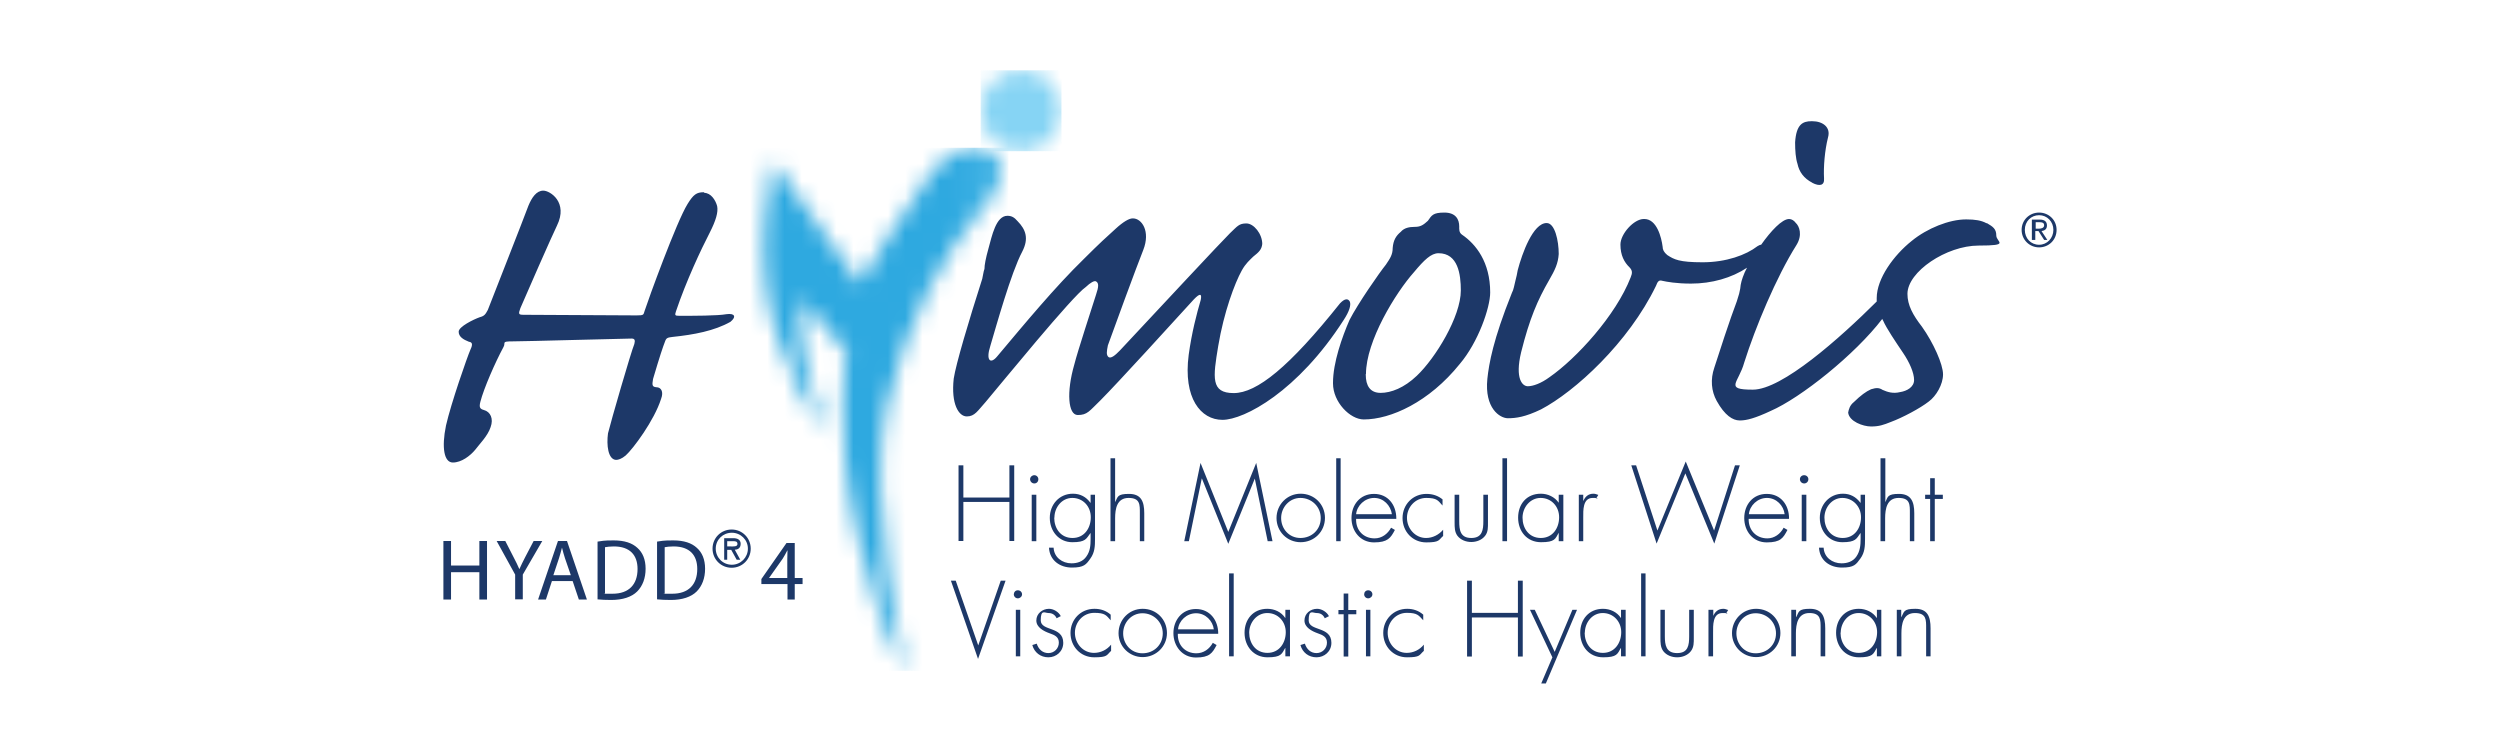
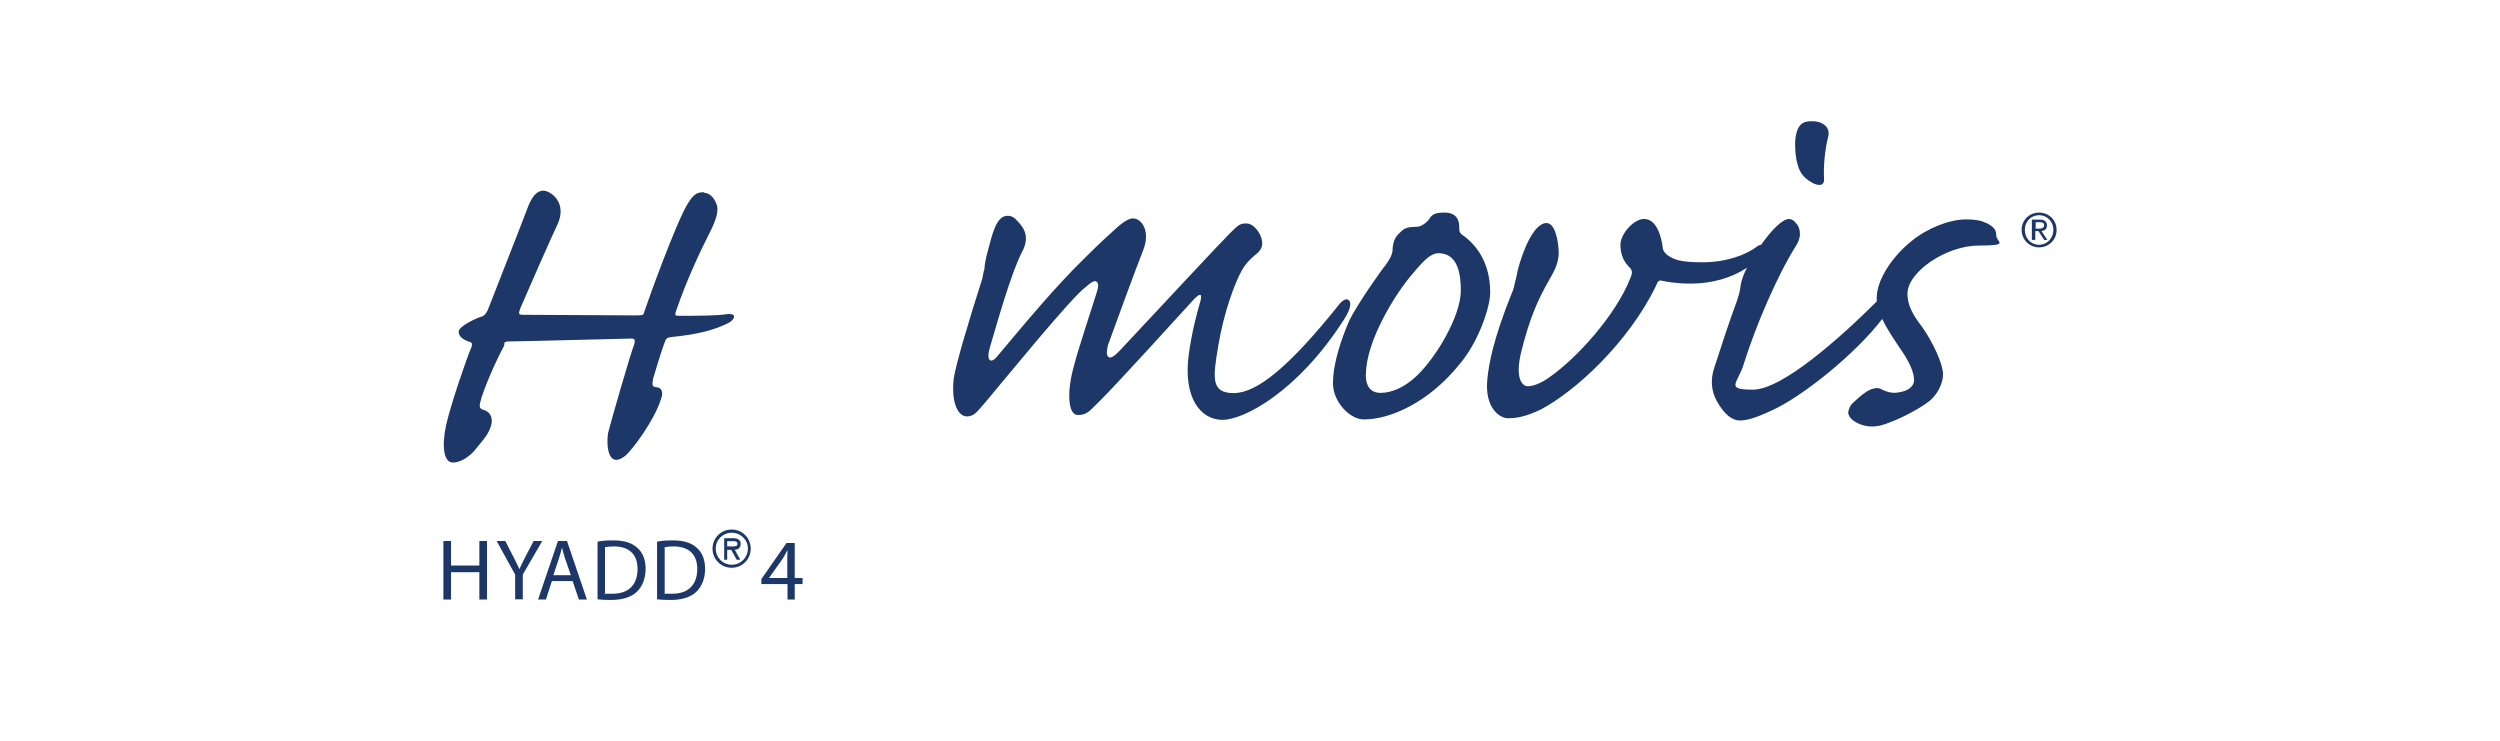
<svg xmlns="http://www.w3.org/2000/svg" width="145" height="43" viewBox="0 0 145 43" fill="none">
  <mask id="mask0_4667_1228" style="mask-type:luminance" maskUnits="userSpaceOnUse" x="56" y="4" width="6" height="5">
-     <path d="M56.879 6.423C56.879 7.718 57.928 8.769 59.222 8.769C60.516 8.769 61.565 7.718 61.565 6.423C61.565 5.127 60.516 4.077 59.222 4.077C57.928 4.077 56.879 5.127 56.879 6.423Z" fill="white" />
-   </mask>
+     </mask>
  <g mask="url(#mask0_4667_1228)">
-     <path d="M61.565 4.077H56.879V8.769H61.565V4.077Z" fill="url(#paint0_linear_4667_1228)" />
-   </g>
+     </g>
  <path d="M40.837 11.185C41.233 11.185 41.501 11.605 41.595 11.955C41.664 12.306 41.525 12.784 41.163 13.496C40.662 14.465 39.799 16.297 39.205 18.06C39.135 18.282 39.135 18.317 39.403 18.317C40.207 18.317 41.63 18.317 42.131 18.223C42.62 18.153 42.725 18.375 42.364 18.667C41.431 19.192 40.242 19.414 39.007 19.542C38.715 19.577 38.645 19.601 38.575 19.799C38.447 20.126 38.272 20.639 37.876 21.982C37.806 22.367 37.841 22.437 38.074 22.46C38.342 22.46 38.505 22.717 38.342 23.137C37.946 24.386 36.722 26.032 36.29 26.417C36.057 26.615 35.859 26.674 35.731 26.674C35.264 26.65 35.171 25.81 35.264 25.133C35.428 24.456 36.593 20.429 36.792 19.951C36.85 19.729 36.815 19.636 36.628 19.636C36.162 19.636 30.496 19.799 29.762 19.799C29.027 19.799 29.366 19.869 29.191 20.149C28.724 21.013 28.06 22.53 27.862 23.301C27.768 23.651 27.862 23.721 28.06 23.779C28.456 23.884 28.631 24.293 28.456 24.771C28.293 25.285 27.792 25.775 27.559 26.09C27.267 26.44 26.766 26.826 26.265 26.826C25.763 26.826 25.6 25.985 25.868 24.678C26.16 23.394 27.092 20.721 27.29 20.266C27.43 19.974 27.395 19.846 27.197 19.822C26.871 19.694 26.603 19.53 26.603 19.239C26.603 18.947 27.465 18.527 27.827 18.398C28.095 18.328 28.153 18.235 28.293 17.978C28.491 17.465 30.415 12.574 30.648 11.932C30.846 11.454 31.114 11.057 31.511 11.057C31.907 11.057 32.968 11.734 32.303 13.088C32.105 13.473 30.38 17.395 30.182 17.873C30.053 18.223 30.077 18.258 30.38 18.258C30.916 18.258 36.489 18.293 36.92 18.293C37.351 18.293 37.316 18.258 37.386 18.037C37.584 17.418 39.24 12.854 39.881 11.827C40.219 11.278 40.406 11.15 40.813 11.15H40.849L40.837 11.185ZM65.726 12.667H65.691C65.493 12.667 65.155 12.854 64.7 13.274C64.234 13.694 63.768 14.115 62.87 15.013C61.18 16.659 59.454 18.748 57.834 20.674C57.438 21.153 57.169 20.896 57.438 20.067C57.776 18.935 58.638 15.819 59.291 14.593C59.688 13.823 59.489 13.309 59.023 12.831C58.825 12.597 58.662 12.516 58.428 12.516C57.764 12.516 57.531 13.694 57.333 14.406C57.169 14.99 57.099 15.375 57.099 15.597C57.03 15.784 57.03 15.924 56.971 16.169C56.178 18.643 55.444 21.118 55.316 21.958C55.153 23.441 55.607 24.153 56.074 24.153C56.54 24.153 56.703 23.826 57.169 23.312C58.067 22.25 62.206 17.161 62.975 16.648C63.243 16.391 63.476 16.262 63.57 16.321C63.733 16.414 63.733 16.613 63.57 17.091C63.336 17.838 62.509 20.348 62.31 21.141C61.844 22.752 61.949 24.071 62.509 24.071C63.068 24.071 63.173 23.849 63.838 23.207C64.805 22.238 68.081 18.643 69.247 17.36C69.62 16.974 69.713 17.044 69.643 17.395C69.41 18.188 69.119 19.297 68.944 20.581C68.617 23.09 69.643 24.351 70.902 24.351C72.161 24.351 75.274 22.705 77.932 18.562C78.27 18.048 78.363 17.698 78.293 17.5C78.189 17.301 78.002 17.301 77.722 17.593C74.773 21.293 72.896 22.799 71.555 22.799C70.215 22.799 70.354 21.9 70.657 20.067C70.984 18.107 71.614 16.426 72.022 15.69C72.255 15.27 72.488 15.084 72.686 14.885C73.012 14.628 73.176 14.476 73.211 14.15C73.211 13.566 72.721 12.959 72.29 12.959C71.858 12.959 71.765 13.123 71.334 13.531C70.902 13.951 67.16 17.966 64.957 20.324C64.654 20.639 64.432 20.803 64.292 20.709C64.153 20.581 64.188 20.383 64.257 20.032C64.456 19.46 65.983 15.305 66.309 14.5C66.74 13.403 66.216 12.667 65.715 12.667M77.314 22.215V22.238C77.314 23.324 78.305 24.328 79.098 24.328C80.66 24.328 82.887 23.324 84.67 21.106C85.731 19.857 86.431 17.85 86.431 16.963C86.431 15.2 85.603 14.161 84.799 13.613C84.612 13.484 84.635 13.286 84.635 13.134C84.635 12.726 84.437 12.329 83.773 12.329C83.108 12.329 83.038 12.492 82.817 12.807C82.572 13.029 82.409 13.158 82.071 13.158C81.733 13.158 81.441 13.216 81.243 13.449C80.975 13.671 80.811 13.928 80.776 14.383C80.776 14.768 80.625 14.99 80.38 15.352C80.019 15.796 78.76 17.605 78.27 18.562C77.839 19.554 77.314 21.036 77.314 22.203M79.226 21.701C79.226 19.776 80.951 16.974 82.012 15.784C82.607 15.072 83.003 14.687 83.434 14.687C84.565 14.687 84.728 15.912 84.728 16.846C84.728 18.363 83.26 20.768 82.175 21.795C81.441 22.495 80.683 22.787 80.077 22.787C79.471 22.787 79.214 22.378 79.214 21.725V21.69L79.226 21.701ZM105.106 10.601C105.538 10.823 105.829 10.765 105.794 10.345C105.759 9.703 105.829 8.746 106.027 7.964C106.191 7.38 105.724 7.03 105.106 7.03H105.071C104.547 7.03 104.185 7.217 104.116 8.255C104.116 8.734 104.15 9.189 104.255 9.504C104.349 9.959 104.617 10.345 105.118 10.601M115.214 12.947C114.922 12.784 114.549 12.726 114.06 12.726H114.025C113.057 12.726 111.775 13.239 110.877 13.975C109.839 14.803 108.849 16.157 108.849 17.29C108.849 18.422 108.86 17.406 108.872 17.465C106.692 19.636 103.358 22.6 101.667 22.6C99.977 22.6 100.84 22.215 101.166 21.024C101.807 18.994 103.02 16.076 104.197 14.208C104.558 13.624 104.36 13.111 104.15 12.924C104.057 12.796 103.917 12.702 103.766 12.702C103.358 12.702 102.705 13.403 102.145 14.196C102.087 14.196 102.029 14.22 101.935 14.278C101.271 14.792 100.117 15.212 98.753 15.212C97.389 15.212 97.097 15.049 96.701 14.792C96.503 14.628 96.433 14.476 96.433 14.313C96.363 13.764 96.095 12.702 95.372 12.702H95.337C94.766 12.702 93.985 13.566 93.985 14.185C93.985 14.803 94.206 15.212 94.51 15.504C94.684 15.69 94.684 15.831 94.579 16.087C93.717 18.305 91.432 20.791 89.87 21.877C89.38 22.238 88.914 22.402 88.611 22.402C88.308 22.402 87.853 21.982 88.226 20.429C88.716 18.468 89.182 17.406 89.846 16.251C90.184 15.667 90.371 15.282 90.406 14.733C90.406 13.963 90.184 12.936 89.706 12.936C88.914 12.936 88.284 14.698 88.028 15.667C87.993 15.866 87.958 16.052 87.888 16.309C87.829 16.531 87.795 16.799 87.69 16.986C86.594 19.717 86.361 21.095 86.267 21.97C86.093 23.674 86.99 24.258 87.457 24.258C87.923 24.258 88.459 24.188 89.38 23.744C91.338 22.717 94.451 19.881 96.048 16.578C96.142 16.321 96.223 16.227 96.41 16.286C96.666 16.344 97.237 16.449 98.077 16.449C99.278 16.449 100.432 16.122 101.329 15.527C101.271 15.62 101.236 15.725 101.189 15.807C101.026 16.192 100.956 16.449 100.933 16.741C100.898 16.939 100.863 17.091 100.735 17.476C100.362 18.445 99.639 20.663 99.429 21.328C99.196 22.005 99.254 22.682 99.569 23.254C100.035 24.094 100.502 24.386 100.898 24.386H100.933C101.294 24.386 101.796 24.258 102.693 23.837C104.442 23.079 107.601 20.558 109.175 18.492C109.175 18.527 109.198 18.562 109.222 18.597C109.42 19.052 109.944 19.822 110.376 20.464C110.749 21.013 111.017 21.62 111.017 22.04C111.017 22.46 110.586 22.682 110.213 22.74C109.793 22.845 109.478 22.74 109.187 22.612C108.988 22.483 108.825 22.483 108.522 22.577C108.231 22.705 107.928 22.927 107.52 23.324C107.286 23.511 107.228 23.744 107.193 23.931C107.251 24.444 108.056 24.736 108.522 24.736C108.988 24.736 109.245 24.643 109.653 24.48C110.352 24.223 111.378 23.674 111.868 23.289C112.299 22.974 112.696 22.297 112.696 21.713C112.696 21.13 112.136 19.881 111.472 18.947C110.947 18.27 110.632 17.698 110.632 17.044C110.632 15.761 112.894 14.243 114.759 14.243C116.624 14.243 115.785 14.045 115.785 13.659C115.785 13.274 115.587 13.146 115.249 12.947M118.268 12.329C117.709 12.329 117.254 12.761 117.254 13.333C117.254 13.905 117.709 14.348 118.268 14.348C118.828 14.348 119.282 13.916 119.282 13.333C119.282 12.749 118.816 12.329 118.268 12.329ZM118.268 14.196C117.79 14.196 117.44 13.823 117.44 13.333C117.44 12.842 117.802 12.481 118.268 12.481C118.734 12.481 119.096 12.854 119.096 13.333C119.096 13.811 118.734 14.196 118.268 14.196ZM117.86 13.916H118.047V13.403H118.233L118.56 13.916H118.746L118.408 13.403C118.583 13.379 118.723 13.298 118.723 13.076C118.723 12.854 118.583 12.737 118.315 12.737H117.848V13.916H117.86ZM118.058 12.889H118.303C118.431 12.889 118.56 12.912 118.56 13.064C118.56 13.216 118.408 13.263 118.256 13.263H118.07V12.889H118.058Z" fill="#1D3868" />
  <mask id="mask1_4667_1228" style="mask-type:luminance" maskUnits="userSpaceOnUse" x="44" y="8" width="15" height="31">
-     <path d="M53.964 10.099C52.693 11.687 49.872 16.449 49.872 16.449L44.859 9.399C44.859 9.399 43.379 15.072 45.197 19.834C47.016 24.596 47.727 24.783 47.727 24.783C47.727 24.783 46.538 21.129 46.456 19.157C46.386 17.184 46.526 17.371 46.526 17.371L49.103 20.429C49.103 20.429 48.287 24.958 49.767 31.191C51.248 37.423 52.53 38.918 52.53 38.918C52.53 38.918 50.21 29.043 51.399 23.674C52.588 18.293 54.967 14.546 56.564 12.644C58.161 10.741 58.499 9.854 57.904 9.166C57.718 8.944 57.193 8.57 56.482 8.57C55.771 8.57 54.92 8.92 53.976 10.088" fill="white" />
-   </mask>
+     </mask>
  <g mask="url(#mask1_4667_1228)">
    <path d="M58.499 8.57H43.391V38.906H58.499V8.57Z" fill="url(#paint1_linear_4667_1228)" />
  </g>
  <path d="M26.16 31.378V32.802H27.803V31.378H28.247V34.774H27.803V33.187H26.16V34.774H25.717V31.378H26.16ZM30.322 34.774V33.327L31.452 31.378H30.951L30.462 32.312C30.333 32.568 30.217 32.79 30.123 33.012C30.018 32.778 29.925 32.568 29.785 32.312L29.307 31.378H28.806L29.879 33.327V34.763H30.322V34.774ZM33.213 33.7L33.574 34.774H34.041L32.886 31.378H32.362L31.208 34.774H31.662L32.012 33.7H33.213ZM32.094 33.362L32.42 32.382C32.49 32.171 32.537 31.973 32.595 31.763C32.642 31.961 32.7 32.16 32.77 32.382L33.108 33.362H32.082H32.094ZM34.658 34.763C34.88 34.786 35.136 34.798 35.451 34.798C36.116 34.798 36.64 34.623 36.955 34.307C37.27 33.992 37.445 33.537 37.445 32.988C37.445 32.44 37.27 32.043 36.967 31.775C36.663 31.494 36.221 31.343 35.591 31.343C34.961 31.343 34.926 31.378 34.658 31.413V34.751V34.763ZM35.09 31.739C35.206 31.716 35.381 31.693 35.603 31.693C36.535 31.693 36.978 32.195 36.978 33C36.978 33.91 36.465 34.436 35.533 34.436C34.6 34.436 35.195 34.436 35.09 34.412V31.739ZM38.121 34.763C38.342 34.786 38.599 34.798 38.913 34.798C39.566 34.798 40.091 34.623 40.406 34.307C40.72 33.992 40.895 33.537 40.895 32.988C40.895 32.44 40.72 32.043 40.417 31.775C40.114 31.494 39.671 31.343 39.042 31.343C38.412 31.343 38.377 31.378 38.109 31.413V34.751L38.121 34.763ZM38.552 31.739C38.669 31.716 38.832 31.693 39.065 31.693C39.998 31.693 40.441 32.195 40.441 33C40.441 33.91 39.928 34.436 38.995 34.436C38.062 34.436 38.657 34.436 38.552 34.412V31.739ZM41.327 31.821C41.327 32.44 41.816 32.93 42.434 32.93C43.052 32.93 43.542 32.44 43.542 31.821C43.542 31.203 43.052 30.712 42.434 30.712C41.816 30.712 41.327 31.203 41.327 31.821ZM41.513 31.821C41.513 31.296 41.933 30.899 42.446 30.899C42.959 30.899 43.378 31.308 43.378 31.821C43.378 32.335 42.959 32.755 42.446 32.755C41.933 32.755 41.513 32.346 41.513 31.821ZM42.632 31.88C42.795 31.88 42.959 31.786 42.959 31.541C42.959 31.296 42.761 31.214 42.527 31.214H42.003V32.463H42.178V31.891H42.411L42.726 32.463H42.935L42.621 31.891L42.632 31.88ZM42.492 31.389C42.644 31.389 42.772 31.389 42.772 31.553C42.772 31.716 42.539 31.693 42.376 31.693H42.178V31.389H42.481H42.492ZM46.095 34.774V33.876H46.549V33.525H46.095V31.494H45.617L44.16 33.584V33.876H45.675V34.774H46.095ZM44.602 33.525L45.395 32.405C45.489 32.253 45.57 32.113 45.663 31.926H45.675C45.675 32.09 45.663 32.265 45.663 32.44V33.525H44.591H44.602Z" fill="#1D3868" />
-   <path d="M58.545 28.857V26.989H58.825V31.378H58.545V29.113H55.875V31.378H55.595V26.989H55.875V28.857H58.545ZM60.224 27.794C60.224 27.666 60.119 27.561 59.99 27.561C59.862 27.561 59.745 27.666 59.745 27.794C59.745 27.923 59.85 28.04 59.99 28.04C60.13 28.04 60.224 27.934 60.224 27.794ZM60.107 28.693H59.839V31.389H60.107V28.693ZM63.511 28.693H63.255V29.16H63.243C62.998 28.822 62.66 28.635 62.229 28.635C61.436 28.635 60.888 29.265 60.888 30.035C60.888 30.806 61.413 31.448 62.194 31.448C62.975 31.448 62.998 31.249 63.243 30.923H63.255V31.261C63.255 31.623 63.231 31.973 63.01 32.276C62.812 32.568 62.485 32.673 62.147 32.673C61.611 32.673 61.133 32.323 61.109 31.763H60.841C60.876 32.498 61.471 32.919 62.17 32.919C62.87 32.919 62.998 32.743 63.243 32.393C63.499 32.043 63.511 31.67 63.511 31.249V28.681V28.693ZM61.156 30.024C61.156 29.44 61.576 28.88 62.194 28.88C62.812 28.88 63.266 29.37 63.266 30C63.266 30.631 62.893 31.203 62.205 31.203C61.517 31.203 61.145 30.642 61.145 30.024M64.409 26.581V31.389H64.677V30.059C64.677 29.51 64.782 28.88 65.458 28.88C66.134 28.88 66.111 29.277 66.111 29.767V31.389H66.367V29.767C66.367 29.078 66.181 28.646 65.481 28.646C64.782 28.646 64.84 28.822 64.677 29.125V26.581H64.409ZM73.537 31.389H73.805L72.861 26.849L71.24 30.852L69.631 26.849L68.687 31.389H68.955L69.701 27.759H69.713L71.24 31.541L72.779 27.759L73.525 31.389H73.537ZM76.848 30.035C76.848 29.242 76.218 28.635 75.437 28.635C74.656 28.635 74.038 29.265 74.038 30.047C74.038 30.829 74.656 31.448 75.437 31.448C76.218 31.448 76.848 30.841 76.848 30.035ZM74.306 30.047C74.306 29.428 74.784 28.88 75.425 28.88C76.067 28.88 76.603 29.382 76.603 30.047C76.603 30.712 76.09 31.203 75.425 31.203C74.761 31.203 74.306 30.666 74.306 30.047ZM77.757 26.581H77.5V31.389H77.757V26.581ZM80.986 30.07C80.986 29.288 80.508 28.646 79.692 28.646C78.876 28.646 78.386 29.288 78.386 30.047C78.386 30.806 78.899 31.459 79.692 31.459C80.485 31.459 80.66 31.203 80.904 30.736L80.683 30.607C80.485 30.969 80.147 31.226 79.727 31.226C79.097 31.226 78.631 30.771 78.654 30.094H80.986V30.07ZM78.654 29.825C78.701 29.323 79.156 28.88 79.704 28.88C80.252 28.88 80.66 29.323 80.73 29.825H78.654ZM83.679 28.973C83.411 28.752 83.096 28.646 82.735 28.646C81.942 28.646 81.347 29.265 81.347 30.047C81.347 30.829 81.93 31.459 82.723 31.459C83.516 31.459 83.434 31.319 83.702 31.086V30.724C83.457 31.016 83.096 31.203 82.711 31.203C82.082 31.203 81.604 30.654 81.604 30.035C81.604 29.417 82.082 28.88 82.723 28.88C83.364 28.88 83.411 29.043 83.667 29.323V28.973H83.679ZM86.034 28.693V30.222C86.034 30.736 85.976 31.203 85.334 31.203C84.693 31.203 84.635 30.736 84.635 30.222V28.693H84.367V30.304C84.367 30.584 84.367 30.852 84.53 31.074C84.717 31.319 85.031 31.436 85.334 31.436C85.638 31.436 85.952 31.319 86.139 31.074C86.314 30.852 86.302 30.572 86.302 30.304V28.693H86.034ZM87.409 26.581H87.141V31.389H87.409V26.581ZM90.674 28.693H90.406V29.16C90.172 28.822 89.776 28.635 89.368 28.635C88.552 28.635 88.051 29.23 88.051 30.024C88.051 30.817 88.564 31.448 89.38 31.448C90.196 31.448 90.207 31.249 90.406 30.899V31.389H90.674V28.693ZM88.307 30.024C88.307 29.44 88.739 28.88 89.356 28.88C89.974 28.88 90.429 29.37 90.429 30C90.429 30.631 90.056 31.203 89.368 31.203C88.68 31.203 88.307 30.642 88.307 30.024ZM91.828 28.693H91.571V31.389H91.828V30.012C91.828 29.615 91.793 28.88 92.376 28.88C92.959 28.88 92.492 28.903 92.562 28.938L92.702 28.705C92.609 28.67 92.516 28.635 92.422 28.635C92.131 28.635 91.944 28.798 91.84 29.043H91.828V28.693ZM94.894 26.989H94.614L96.083 31.529L97.75 27.456L99.429 31.529L100.909 26.989H100.63L99.417 30.771L97.773 26.767L96.13 30.771L94.894 26.989ZM103.765 30.07C103.765 29.288 103.287 28.646 102.471 28.646C101.655 28.646 101.166 29.288 101.166 30.047C101.166 30.806 101.667 31.459 102.471 31.459C103.276 31.459 103.427 31.203 103.672 30.736L103.451 30.607C103.264 30.969 102.914 31.226 102.506 31.226C101.877 31.226 101.411 30.771 101.422 30.094H103.754L103.765 30.07ZM101.434 29.825C101.481 29.323 101.935 28.88 102.483 28.88C103.031 28.88 103.451 29.323 103.509 29.825H101.434ZM104.885 27.794C104.885 27.666 104.78 27.561 104.64 27.561C104.5 27.561 104.395 27.666 104.395 27.794C104.395 27.923 104.5 28.04 104.64 28.04C104.78 28.04 104.885 27.934 104.885 27.794ZM104.768 28.693H104.5V31.389H104.768V28.693ZM108.172 28.693H107.916V29.16H107.904C107.648 28.822 107.321 28.635 106.89 28.635C106.109 28.635 105.549 29.265 105.549 30.035C105.549 30.806 106.074 31.448 106.855 31.448C107.636 31.448 107.671 31.249 107.904 30.923H107.916V31.261C107.916 31.623 107.881 31.973 107.671 32.276C107.473 32.568 107.146 32.673 106.808 32.673C106.272 32.673 105.794 32.323 105.771 31.763H105.502C105.537 32.498 106.12 32.919 106.831 32.919C107.543 32.919 107.648 32.743 107.904 32.393C108.16 32.043 108.172 31.67 108.172 31.249V28.681V28.693ZM105.817 30.024C105.817 29.44 106.249 28.88 106.855 28.88C107.461 28.88 107.939 29.37 107.939 30C107.939 30.631 107.566 31.203 106.878 31.203C106.19 31.203 105.817 30.642 105.817 30.024ZM109.07 26.581V31.389H109.338V30.059C109.338 29.51 109.443 28.88 110.119 28.88C110.795 28.88 110.772 29.277 110.772 29.767V31.389H111.028V29.767C111.028 29.078 110.83 28.646 110.142 28.646C109.454 28.646 109.501 28.822 109.35 29.125V26.581H109.081H109.07ZM112.217 28.938H112.684V28.693H112.217V27.736H111.949V28.693H111.658V28.938H111.949V31.389H112.217V28.938ZM55.432 33.677H55.152L56.726 38.218L58.323 33.677H58.044L56.738 37.435L55.432 33.677ZM59.279 34.471C59.279 34.343 59.174 34.237 59.034 34.237C58.895 34.237 58.801 34.343 58.801 34.471C58.801 34.599 58.906 34.704 59.034 34.704C59.163 34.704 59.279 34.599 59.279 34.471ZM59.174 35.37H58.918V38.066H59.174V35.37ZM61.529 35.743C61.413 35.498 61.109 35.311 60.841 35.311C60.457 35.311 60.107 35.591 60.107 35.988C60.107 36.385 60.527 36.607 60.888 36.735C61.156 36.829 61.413 36.934 61.413 37.272C61.413 37.611 61.145 37.879 60.806 37.879C60.468 37.879 60.235 37.657 60.13 37.331L59.874 37.412C59.99 37.844 60.352 38.124 60.806 38.124C61.261 38.124 61.669 37.786 61.669 37.284C61.669 36.303 60.363 36.63 60.363 35.977C60.363 35.323 60.596 35.556 60.818 35.556C61.039 35.556 61.203 35.673 61.284 35.86L61.506 35.743H61.529ZM64.42 35.65C64.152 35.416 63.837 35.311 63.476 35.311C62.683 35.311 62.089 35.93 62.089 36.712C62.089 37.494 62.672 38.124 63.464 38.124C64.257 38.124 64.175 37.996 64.444 37.751V37.389C64.199 37.692 63.837 37.867 63.453 37.867C62.812 37.867 62.345 37.319 62.345 36.7C62.345 36.082 62.823 35.545 63.464 35.545C64.106 35.545 64.164 35.696 64.42 35.977V35.626V35.65ZM67.684 36.724C67.684 35.918 67.067 35.311 66.274 35.311C65.481 35.311 64.875 35.953 64.875 36.724C64.875 37.494 65.504 38.112 66.274 38.112C67.043 38.112 67.684 37.506 67.684 36.712M65.143 36.735C65.143 36.105 65.621 35.568 66.262 35.568C66.903 35.568 67.44 36.07 67.44 36.735C67.44 37.401 66.927 37.891 66.262 37.891C65.598 37.891 65.143 37.354 65.143 36.735ZM70.657 36.747C70.657 35.977 70.179 35.323 69.363 35.323C68.547 35.323 68.058 35.977 68.058 36.724C68.058 37.471 68.57 38.136 69.363 38.136C70.156 38.136 70.319 37.879 70.564 37.412L70.343 37.284C70.144 37.646 69.806 37.891 69.386 37.891C68.757 37.891 68.291 37.435 68.314 36.759H70.646L70.657 36.747ZM68.326 36.502C68.372 36 68.827 35.568 69.375 35.568C69.923 35.568 70.343 36.012 70.401 36.502H68.326ZM71.555 33.257H71.287V38.066H71.555V33.257ZM74.819 35.37H74.551V35.837H74.539C74.318 35.498 73.921 35.311 73.502 35.311C72.686 35.311 72.184 35.918 72.184 36.7C72.184 37.482 72.709 38.124 73.513 38.124C74.318 38.124 74.341 37.926 74.539 37.587H74.551V38.066H74.819V35.37ZM72.453 36.7C72.453 36.117 72.884 35.556 73.502 35.556C74.12 35.556 74.574 36.047 74.574 36.665C74.574 37.284 74.201 37.867 73.513 37.867C72.826 37.867 72.453 37.307 72.453 36.688M77.081 35.743C76.964 35.498 76.661 35.311 76.393 35.311C75.996 35.311 75.659 35.591 75.659 35.988C75.659 36.385 76.078 36.607 76.439 36.735C76.708 36.829 76.964 36.934 76.964 37.272C76.964 37.611 76.696 37.879 76.358 37.879C76.02 37.879 75.787 37.657 75.682 37.331L75.425 37.412C75.542 37.844 75.903 38.124 76.358 38.124C76.813 38.124 77.221 37.786 77.221 37.284C77.221 36.303 75.903 36.63 75.903 35.977C75.903 35.323 76.136 35.556 76.37 35.556C76.603 35.556 76.754 35.673 76.836 35.86L77.069 35.743H77.081ZM78.2 35.626H78.666V35.381H78.2V34.424H77.932V35.381H77.629V35.626H77.932V38.078H78.2V35.626ZM79.599 34.471C79.599 34.343 79.494 34.237 79.354 34.237C79.214 34.237 79.121 34.343 79.121 34.471C79.121 34.599 79.226 34.704 79.354 34.704C79.482 34.704 79.599 34.599 79.599 34.471ZM79.482 35.37H79.226V38.066H79.482V35.37ZM82.548 35.65C82.28 35.416 81.965 35.311 81.616 35.311C80.823 35.311 80.228 35.93 80.228 36.712C80.228 37.494 80.811 38.124 81.604 38.124C82.397 38.124 82.303 37.996 82.583 37.751V37.389C82.338 37.692 81.977 37.867 81.592 37.867C80.951 37.867 80.485 37.319 80.485 36.7C80.485 36.082 80.963 35.545 81.592 35.545C82.222 35.545 82.28 35.696 82.548 35.977V35.626V35.65ZM85.369 35.545V33.677H85.09V38.078H85.369V35.813H88.039V38.078H88.319V33.677H88.039V35.545H85.369ZM90.044 38.112L89.391 39.642H89.659L91.466 35.37H91.198L90.172 37.809L89.018 35.37H88.739L90.032 38.112H90.044ZM94.288 35.37H94.019V35.837H94.008C93.786 35.498 93.39 35.311 92.97 35.311C92.166 35.311 91.653 35.918 91.653 36.7C91.653 37.482 92.166 38.124 92.982 38.124C93.798 38.124 93.81 37.926 94.008 37.587H94.019V38.066H94.288V35.37ZM91.921 36.7C91.921 36.117 92.341 35.556 92.959 35.556C93.576 35.556 94.031 36.047 94.031 36.665C94.031 37.284 93.658 37.867 92.97 37.867C92.282 37.867 91.909 37.307 91.909 36.688M95.442 33.257H95.185V38.066H95.442V33.257ZM97.972 35.37V36.899C97.972 37.424 97.913 37.879 97.272 37.879C96.631 37.879 96.561 37.412 96.561 36.899V35.37H96.305V36.992C96.305 37.261 96.305 37.541 96.468 37.762C96.654 38.008 96.969 38.124 97.272 38.124C97.575 38.124 97.89 38.008 98.076 37.762C98.251 37.529 98.24 37.261 98.24 36.992V35.37H97.972ZM99.359 35.37H99.091V38.066H99.359V36.688C99.359 36.292 99.324 35.556 99.907 35.556C100.49 35.556 100.023 35.58 100.093 35.615L100.233 35.381C100.14 35.346 100.047 35.311 99.953 35.311C99.662 35.311 99.475 35.475 99.371 35.72V35.37H99.359ZM103.264 36.724C103.264 35.918 102.646 35.311 101.854 35.311C101.061 35.311 100.455 35.953 100.455 36.724C100.455 37.494 101.084 38.112 101.854 38.112C102.623 38.112 103.264 37.506 103.264 36.712M100.711 36.735C100.711 36.105 101.189 35.568 101.83 35.568C102.471 35.568 103.008 36.07 103.008 36.735C103.008 37.401 102.495 37.891 101.83 37.891C101.166 37.891 100.711 37.354 100.711 36.735ZM104.162 35.37H103.894V38.066H104.162V36.735C104.162 36.187 104.278 35.556 104.943 35.556C105.607 35.556 105.596 35.953 105.596 36.443V38.066H105.864V36.443C105.864 35.743 105.666 35.311 104.978 35.311C104.29 35.311 104.337 35.486 104.185 35.79H104.173V35.37H104.162ZM109.116 35.37H108.86V35.837H108.848C108.627 35.498 108.219 35.311 107.811 35.311C107.006 35.311 106.493 35.918 106.493 36.7C106.493 37.482 107.006 38.124 107.822 38.124C108.638 38.124 108.65 37.926 108.848 37.587H108.86V38.066H109.116V35.37ZM106.762 36.7C106.762 36.117 107.181 35.556 107.799 35.556C108.417 35.556 108.872 36.047 108.872 36.665C108.872 37.284 108.499 37.867 107.811 37.867C107.123 37.867 106.75 37.307 106.75 36.688M110.282 35.37H110.014V38.066H110.282V36.735C110.282 36.187 110.387 35.556 111.063 35.556C111.739 35.556 111.716 35.953 111.716 36.443V38.066H111.973V36.443C111.973 35.743 111.786 35.311 111.087 35.311C110.387 35.311 110.445 35.486 110.282 35.79H110.271V35.37H110.282Z" fill="#1D3868" />
  <defs>
    <linearGradient id="paint0_linear_4667_1228" x1="50.675" y1="4.326" x2="55.394" y2="4.326" gradientUnits="userSpaceOnUse">
      <stop stop-color="#2EA9E0" />
      <stop offset="1" stop-color="#86D4F4" />
    </linearGradient>
    <linearGradient id="paint1_linear_4667_1228" x1="54.911" y1="26.586" x2="68.746" y2="26.586" gradientUnits="userSpaceOnUse">
      <stop stop-color="#2EA9E0" />
      <stop offset="1" stop-color="#86D4F4" />
    </linearGradient>
  </defs>
</svg>